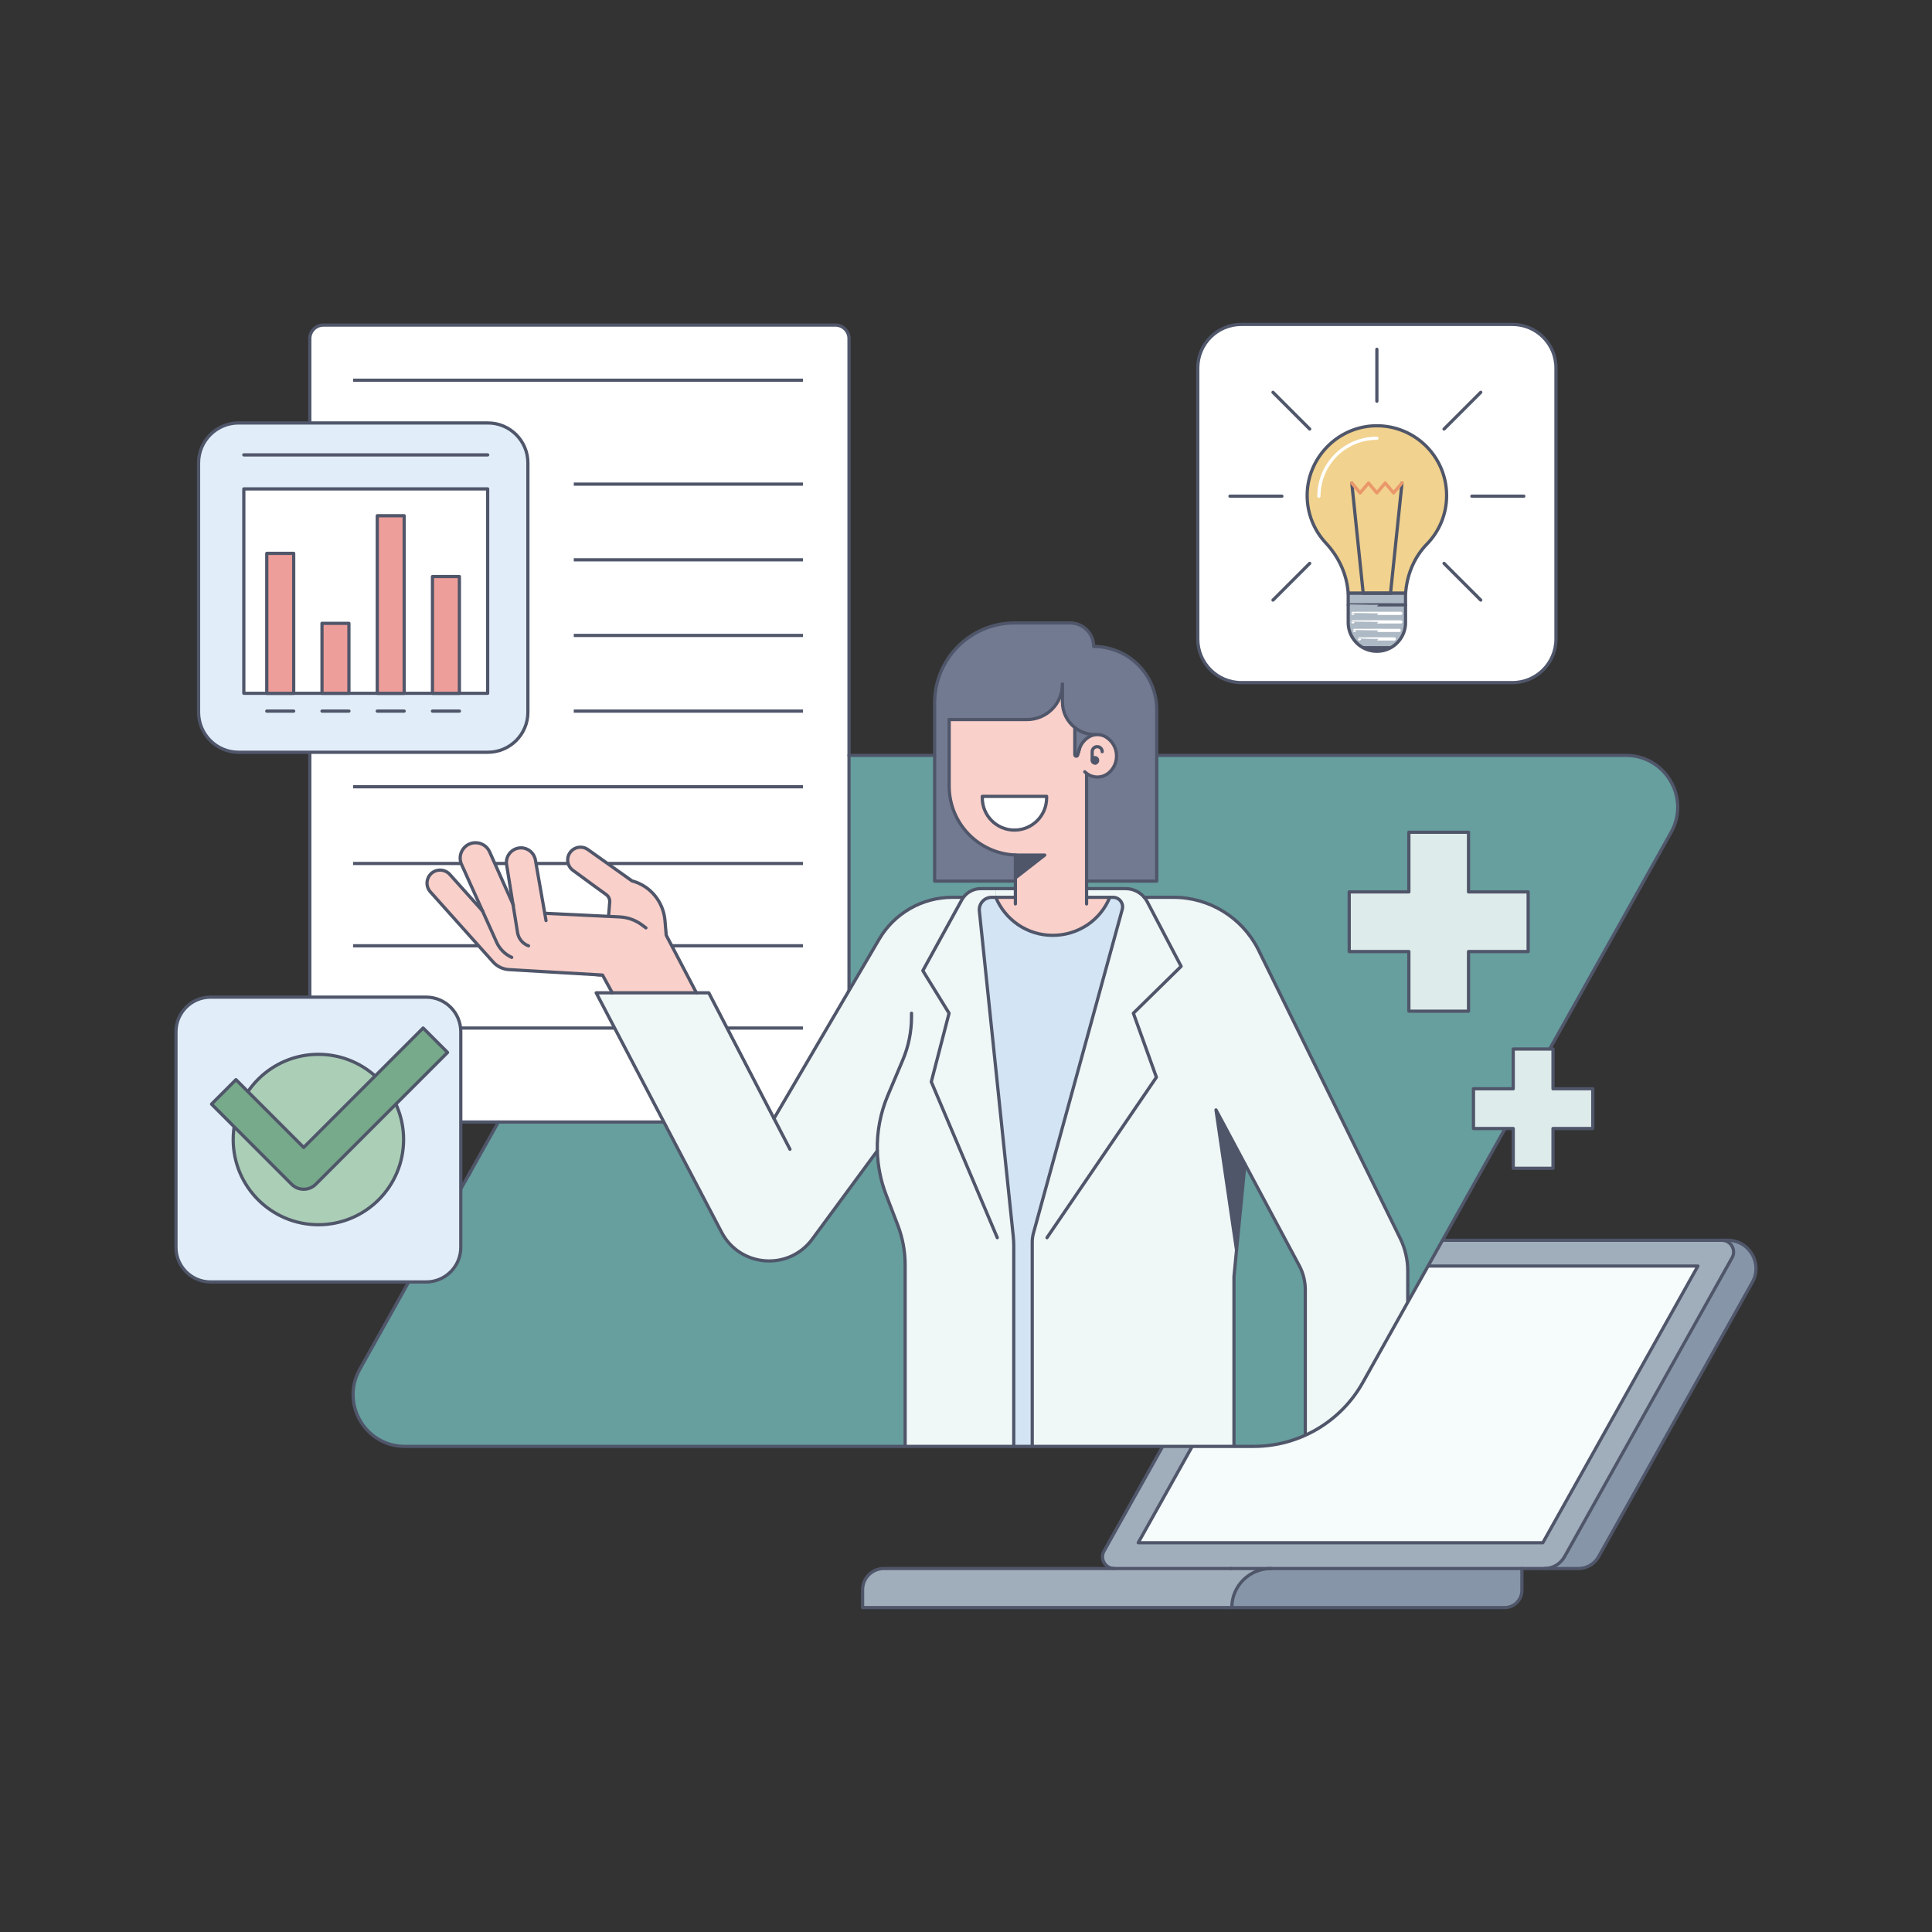
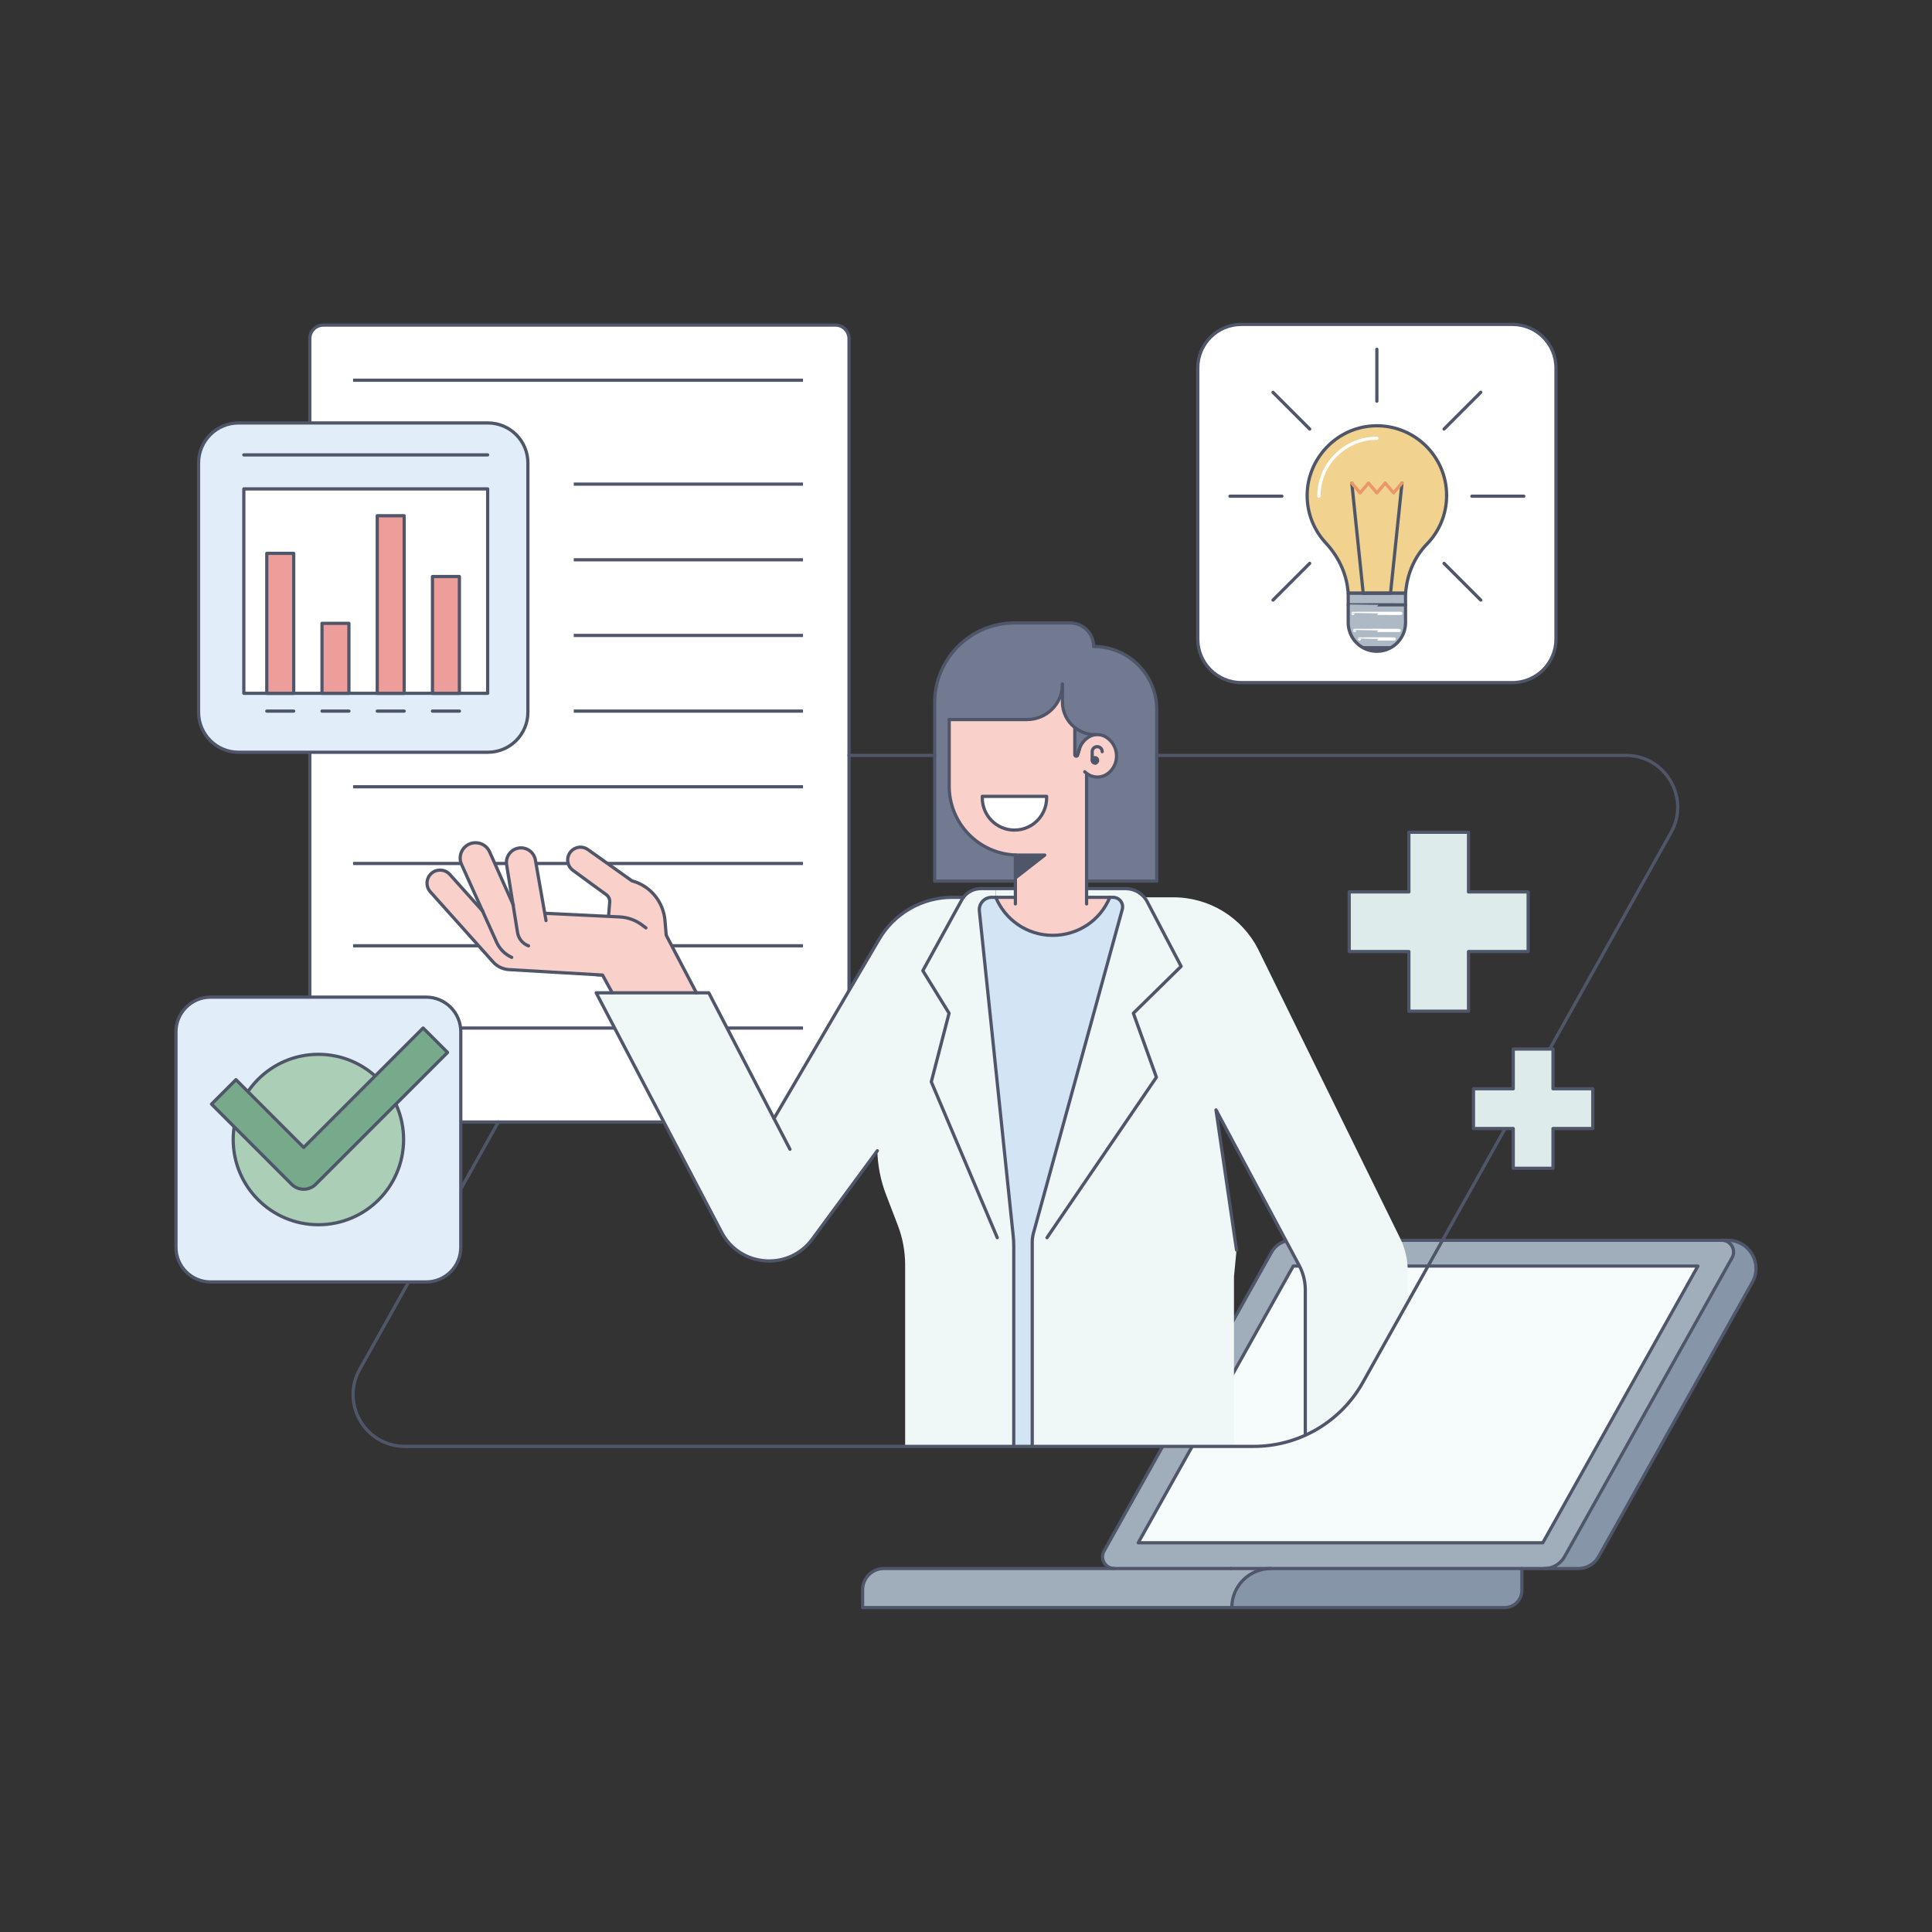
<svg xmlns="http://www.w3.org/2000/svg" xmlns:xlink="http://www.w3.org/1999/xlink" version="1.1" id="Layer_1" x="0px" y="0px" viewBox="0 0 600 600" style="enable-background:new 0 0 600 600;" xml:space="preserve">
  <rect x="0" y="0" width="600" height="600" fill="#333333" stroke="none" />
  <style type="text/css">
	.st0{fill:#8696A8;}
	.st1{fill:#A0AEBC;}
	.st2{fill:#F6FBFC;}
	.st3{fill:none;stroke:#50566A;stroke-linecap:round;stroke-linejoin:round;stroke-miterlimit:10;}
	.st4{fill:#679E9E;}
	.st5{fill:#FFFFFF;stroke:#50566A;stroke-linecap:round;stroke-linejoin:round;stroke-miterlimit:10;}
	.st6{fill:none;stroke:#50566A;stroke-miterlimit:10;}
	.st7{clip-path:url(#SVGID_00000174602198156004638020000001858429853999974812_);}
	.st8{fill:#50566A;}
	.st9{fill:#D3E4F4;}
	.st10{fill:#F0F7F7;}
	.st11{fill:#FAD0CA;}
	.st12{fill:#727A91;}
	.st13{fill:#FFFFFF;}
	.st14{fill:#DDEBEA;stroke:#50566A;stroke-linecap:round;stroke-linejoin:round;stroke-miterlimit:10;}
	.st15{fill:#E1EEF9;stroke:#50566A;stroke-linecap:round;stroke-linejoin:round;stroke-miterlimit:10;}
	.st16{fill:#ABCEB6;stroke:#50566A;stroke-linecap:round;stroke-linejoin:round;stroke-miterlimit:10;}
	.st17{fill:#77AA8A;stroke:#50566A;stroke-linecap:round;stroke-linejoin:round;stroke-miterlimit:10;}
	.st18{fill:#EE9E9A;stroke:#50566A;stroke-linecap:round;stroke-linejoin:round;stroke-miterlimit:10;}
	.st19{fill:#F1D28E;stroke:#50566A;stroke-linecap:round;stroke-linejoin:round;stroke-miterlimit:10;}
	.st20{fill:#ADB9C4;stroke:#50566A;stroke-linecap:round;stroke-linejoin:round;stroke-miterlimit:10;}
	.st21{fill:none;stroke:#FFFFFF;stroke-linecap:round;stroke-linejoin:round;stroke-miterlimit:10;}
	.st22{fill:none;stroke:#EA986A;stroke-linecap:round;stroke-linejoin:round;stroke-miterlimit:10;}
</style>
  <g>
    <g>
      <g id="XMLID_00000101810179227490907200000001023707579459303064_">
        <g>
          <path class="st0" d="M536.57,385.18c6.69,0,10.91,7.21,7.64,13.05l-47.76,85.22c-1.27,2.26-3.66,3.67-6.26,3.67h-10.56      c2.59,0,4.98-1.41,6.25-3.67l52.03-92.84c1.36-2.43-0.4-5.43-3.18-5.43H536.57z" />
          <path class="st1" d="M534.73,385.18c2.78,0,4.54,3,3.18,5.43l-52.03,92.84c-1.27,2.26-3.66,3.67-6.25,3.67h-6.99h-77.95h-12.41      h-36.23c-2.79,0-4.54-3-3.18-5.43l52.03-92.84c1.27-2.26,3.66-3.67,6.25-3.67H534.73z M479.14,479.12l48.16-85.94H401.64      l-48.16,85.94H479.14z" />
          <polygon class="st2" points="527.3,393.18 479.14,479.12 353.48,479.12 401.64,393.18     " />
          <path class="st0" d="M472.64,487.12v6.76c0,2.97-2.4,5.37-5.37,5.37h-84.72c0-6.7,5.44-12.13,12.14-12.13H472.64z" />
          <path class="st1" d="M382.28,487.12h12.41c-6.7,0-12.14,5.43-12.14,12.13h-0.27H267.89v-5.53c0-3.65,2.95-6.6,6.6-6.6h71.56      H382.28z" />
        </g>
        <g>
          <path class="st3" d="M472.64,487.12h6.99c2.59,0,4.98-1.41,6.25-3.67l52.03-92.84c1.36-2.43-0.4-5.43-3.18-5.43H401.15      c-2.59,0-4.98,1.41-6.25,3.67l-52.03,92.84c-1.36,2.43,0.39,5.43,3.18,5.43" />
          <line class="st3" x1="382.28" y1="487.12" x2="394.69" y2="487.12" />
          <polygon class="st3" points="353.48,479.12 401.64,393.18 527.3,393.18 479.14,479.12     " />
          <path class="st3" d="M479.63,487.12h10.56c2.6,0,4.99-1.41,6.26-3.67l47.76-85.22c3.27-5.84-0.95-13.05-7.64-13.05h-1.84" />
          <path class="st3" d="M382.55,499.25h84.72c2.97,0,5.37-2.4,5.37-5.37v-6.76h-77.95C387.99,487.12,382.55,492.55,382.55,499.25z" />
          <path class="st3" d="M382.28,487.12h-36.23h-71.56c-3.65,0-6.6,2.95-6.6,6.6v5.53h114.39" />
        </g>
      </g>
    </g>
-     <path class="st4" d="M111.73,425.25l95.72-170.8c6.87-12.26,19.83-19.86,33.89-19.86h263.6c12.29,0,20.03,13.22,14.03,23.94   l-95.72,170.8c-6.87,12.26-19.83,19.86-33.89,19.86h-263.6C113.47,449.19,105.72,435.97,111.73,425.25z" />
    <g>
      <path class="st5" d="M259.46,348.45H100.42c-2.33,0-4.21-1.89-4.21-4.21V105.17c0-2.33,1.89-4.21,4.21-4.21h159.04    c2.33,0,4.21,1.89,4.21,4.21v239.07C263.67,346.56,261.78,348.45,259.46,348.45z" />
      <line class="st6" x1="109.65" y1="118.08" x2="249.38" y2="118.08" />
      <line class="st6" x1="178.19" y1="150.35" x2="249.38" y2="150.35" />
      <line class="st6" x1="178.19" y1="173.85" x2="249.38" y2="173.85" />
      <line class="st6" x1="178.19" y1="197.34" x2="249.38" y2="197.34" />
      <line class="st6" x1="178.19" y1="220.84" x2="249.38" y2="220.84" />
      <line class="st6" x1="109.65" y1="244.34" x2="249.38" y2="244.34" />
      <line class="st6" x1="109.65" y1="268.16" x2="249.38" y2="268.16" />
      <line class="st6" x1="109.65" y1="293.72" x2="249.38" y2="293.72" />
      <line class="st6" x1="109.65" y1="319.27" x2="249.38" y2="319.27" />
    </g>
    <path class="st5" d="M469.7,211.99h-84.2c-7.47,0-13.52-6.05-13.52-13.52v-84.2c0-7.47,6.05-13.52,13.52-13.52h84.2   c7.47,0,13.52,6.05,13.52,13.52v84.2C483.22,205.93,477.17,211.99,469.7,211.99z" />
    <line class="st5" x1="185.36" y1="302.7" x2="194.3" y2="303.27" />
    <g>
      <defs>
        <path id="SVGID_1_" d="M521.04,189.34H109.65V431.7l0.07-0.03c-0.81,8.94,6.13,17.52,16.03,17.52h263.6     c14.06,0,27.02-7.59,33.89-19.86l95.72-170.8c1.89-3.38,2.42-7,1.87-10.39l0.21-0.09V189.34z" />
      </defs>
      <clipPath id="SVGID_00000078007322140460495080000001984812431102249147_">
        <use xlink:href="#SVGID_1_" style="overflow:visible;" />
      </clipPath>
      <g style="clip-path:url(#SVGID_00000078007322140460495080000001984812431102249147_);">
        <g id="XMLID_00000138533294033422389960000015169354486985949600_">
          <g>
-             <polygon class="st8" points="377.64,344.69 386.63,361.51 384.02,388.23      " />
            <path class="st9" d="M345.67,278.67c1.95,0,3.37,1.86,2.86,3.74l-27.59,100.58c-0.25,0.92-0.37,1.87-0.37,2.82v86.47h-5.74       v-85.26c0-1.04-0.05-2.09-0.16-3.12l-10.52-100.99c-0.23-2.27,1.55-4.24,3.83-4.24h1.27c2.87,6.93,9.7,11.81,17.67,11.81       c8.03,0,14.9-4.8,17.73-11.81H345.67z" />
            <path class="st10" d="M342.41,278.67h-4.96v-2.7h12.11c2.27,0,4.38,1.01,5.8,2.7h9.08c11.11,0,21.28,6.24,26.3,16.16       l44.08,89.7c1.56,3.18,2.37,6.68,2.37,10.22v77.53h-31.82v-71.74c0-2.6-0.64-5.16-1.86-7.46l-16.88-31.57l-8.99-16.82       l6.38,43.54l-0.8,8.23v75.82h-62.65v-86.47c0-0.95,0.12-1.9,0.37-2.82l27.59-100.58c0.51-1.88-0.91-3.74-2.86-3.74h-1.02       H342.41z" />
            <path class="st8" d="M340.89,236.14c0,0.4-0.28,0.74-0.66,0.83c-0.53-0.03-0.96-0.43-1.03-0.95c0.06-0.42,0.41-0.74,0.84-0.74       C340.51,235.28,340.89,235.67,340.89,236.14z" />
            <path class="st8" d="M340.23,236.97c-0.06,0.01-0.12,0.02-0.19,0.02c-0.47,0-0.85-0.39-0.85-0.85c0-0.04,0-0.08,0.01-0.12       C339.27,236.54,339.7,236.94,340.23,236.97z" />
            <path class="st11" d="M340.23,236.97c0.38-0.09,0.66-0.43,0.66-0.83c0-0.47-0.38-0.86-0.85-0.86c-0.43,0-0.78,0.32-0.84,0.74       c-0.01,0.04-0.01,0.08-0.01,0.12c0,0.46,0.38,0.85,0.85,0.85C340.11,236.99,340.17,236.98,340.23,236.97z M337.45,278.67h4.96       h2.24c-2.83,7.01-9.7,11.81-17.73,11.81c-7.97,0-14.8-4.88-17.67-11.81h2.42h3.67v-2.7v-2.34v-0.98l9.11-7.1h-8.29       c-0.28,0-0.55-0.01-0.82-0.02c-11.43-0.43-20.56-9.84-20.56-21.37v-20.7h24.18c6.07,0,10.99-4.92,10.99-10.99v5.55       c0,3.22,1.51,6.09,3.85,7.93l-0.01,0.01v8.43c0,0.52,0.74,0.63,0.89,0.12l0.29-1.03l0.35-1.22c0.56-1.44,1.59-2.64,2.89-3.42       c0.58-0.34,1.21-0.56,1.86-0.66c1.13-0.15,2.31,0.06,3.31,0.66c2.02,1.2,3.37,3.41,3.37,5.94c0,1.91-0.78,3.65-2.05,4.9       c-1.96,1.95-4.91,2.16-7.08,0.62l-0.17,0.23v33.1v2.34V278.67z M325.04,247.8v-0.48h-19.98v0.48c0,5.52,4.47,9.99,9.99,9.99       C320.56,257.79,325.04,253.32,325.04,247.8z" />
            <path class="st12" d="M338.21,228.84c-1.3,0.78-2.33,1.98-2.89,3.42c-0.15,0.39-0.27,0.8-0.35,1.22l-0.29,1.03       c-0.15,0.51-0.89,0.4-0.89-0.12v-8.43l0.01-0.01c1.72,1.37,3.9,2.18,6.26,2.18l0.01,0.05       C339.42,228.28,338.79,228.5,338.21,228.84z" />
            <path class="st13" d="M325.04,247.32v0.48c0,5.52-4.48,9.99-9.99,9.99c-5.52,0-9.99-4.47-9.99-9.99v-0.48H325.04z" />
            <path class="st8" d="M324.45,265.55l-9.11,7.1v-7.1v-0.02c0.27,0.01,0.54,0.02,0.82,0.02H324.45z" />
            <path class="st12" d="M340.06,228.13c-2.36,0-4.54-0.81-6.26-2.18c-2.34-1.84-3.85-4.71-3.85-7.93v-5.55       c0,6.07-4.92,10.99-10.99,10.99h-24.18v20.7c0,11.53,9.13,20.94,20.56,21.37v0.02v7.1v0.98h-25.08v-55.34       c0-13.71,11.11-24.83,24.82-24.83h17.26c4.04,0,7.31,3.28,7.31,7.31c5.4,0,10.3,2.19,13.84,5.74       c3.55,3.54,5.74,8.44,5.74,13.85v53.27h-21.78v-33.1l0.17-0.23c2.17,1.54,5.12,1.33,7.08-0.62c1.27-1.25,2.05-2.99,2.05-4.9       c0-2.53-1.35-4.74-3.37-5.94c-1-0.6-2.18-0.81-3.31-0.66L340.06,228.13z" />
            <polygon class="st10" points="315.34,275.97 315.34,278.67 311.67,278.67 309.25,278.67 309.25,275.97      " />
            <path class="st10" d="M240.37,347.36l32.66-55.69c4.72-8.05,13.36-13,22.7-13h3.4l0.05,0.03c1.25-1.7,3.25-2.73,5.4-2.73h4.67       v2.7h-1.27c-2.28,0-4.06,1.97-3.83,4.24l10.52,100.99c0.11,1.03,0.16,2.08,0.16,3.12v85.26H281.1v-79.43       c0-4.22-0.77-8.4-2.28-12.34l-3.63-9.45c-1.7-4.41-2.6-9.04-2.73-13.68l-20.2,27.44c-7.3,9.91-22.44,8.76-28.16-2.13       l-38.95-74.36h4.99h26.14h3.84L240.37,347.36z" />
            <path class="st11" d="M189,284.59l0.02-0.4l0.33-4.01c0.07-0.94-0.35-1.85-1.13-2.39c-1-0.7-6.24-4.51-10.31-7.52       c-1.84-1.36-2.15-3.99-0.69-5.74c0.78-0.94,1.92-1.43,3.06-1.43c0.8,0,1.6,0.24,2.3,0.74l13.69,9.73       c0.08,0.02,0.15,0.04,0.23,0.06c5.58,1.58,9.54,6.52,10.02,12.29l0.38,4.52l9.38,17.89h-26.14l-3.02-5.52l-29.05-1.69       c-1.9-0.11-3.67-0.96-4.94-2.38l-19.48-21.77c-1.85-2.06-1.12-5.33,1.42-6.43c0.52-0.22,1.06-0.32,1.59-0.32       c1.13,0,2.24,0.47,3.03,1.34l10.15,11.33l-6.5-14.43c-0.3-0.65-0.43-1.32-0.43-1.97c0-2.51,2.01-4.76,4.76-4.77       c1.89-0.01,3.61,1.1,4.38,2.82l7.26,16.29l-1.97-12.25c-0.46-2.76,1.67-5.27,4.47-5.27c1.1,0,2.12,0.4,2.91,1.06       c0.79,0.67,1.36,1.6,1.55,2.69l2.92,16.64l0.33-0.06L189,284.59z" />
          </g>
          <g>
            <path class="st3" d="M315.34,272.65l9.11-7.1h-8.29c-0.28,0-0.55-0.01-0.82-0.02c-11.43-0.43-20.56-9.84-20.56-21.37v-20.7" />
            <polyline class="st3" points="337.45,240.53 337.45,273.63 337.45,275.97 337.45,278.67 337.45,280.72      " />
            <polyline class="st3" points="315.34,265.55 315.34,272.65 315.34,273.63 315.34,275.97 315.34,278.67 315.34,280.72      " />
            <path class="st3" d="M315.34,273.63h-25.08v-55.34c0-13.71,11.11-24.83,24.82-24.83h17.26c4.04,0,7.31,3.28,7.31,7.31       c5.4,0,10.3,2.19,13.84,5.74c3.55,3.54,5.74,8.44,5.74,13.85v53.27h-21.78" />
            <path class="st3" d="M329.95,212.47c0,6.07-4.92,10.99-10.99,10.99h-24.18" />
            <path class="st3" d="M340.06,228.13c-2.36,0-4.54-0.81-6.26-2.18c-2.34-1.84-3.85-4.71-3.85-7.93v-5.55" />
            <path class="st3" d="M334.96,233.55c0-0.02,0.01-0.05,0.01-0.07c0.08-0.42,0.2-0.83,0.35-1.22c0.56-1.44,1.59-2.64,2.89-3.42       c0.58-0.34,1.21-0.56,1.86-0.66c1.13-0.15,2.31,0.06,3.31,0.66c2.02,1.2,3.37,3.41,3.37,5.94c0,1.91-0.78,3.65-2.05,4.9       c-1.96,1.95-4.91,2.16-7.08,0.62c-0.26-0.18-0.51-0.39-0.74-0.62" />
            <path class="st3" d="M333.79,225.96v8.43c0,0.52,0.74,0.63,0.89,0.12l0.29-1.03l0.35-1.22" />
            <path class="st3" d="M315.34,275.97h-6.09h-4.67c-2.15,0-4.15,1.03-5.4,2.73c-0.18,0.24-0.34,0.49-0.48,0.75l-12.11,22       l8.15,13.22l-5.52,21.3l20.49,48.4" />
            <path class="st3" d="M314.83,472.28v-85.26c0-1.04-0.05-2.09-0.16-3.12l-10.52-100.99c-0.23-2.27,1.55-4.24,3.83-4.24h1.27" />
-             <path class="st3" d="M283.08,314.67v1.11c0,4.61-0.92,9.16-2.71,13.4l-4.67,11.05c-2.3,5.47-3.39,11.32-3.24,17.15       c0.13,4.64,1.03,9.27,2.73,13.68l3.63,9.45c1.51,3.94,2.28,8.12,2.28,12.34v79.43h33.73h5.74h62.65h22.15h31.82v-77.53       c0-3.54-0.81-7.04-2.37-10.22l-44.08-89.7c-5.02-9.92-15.19-16.16-26.3-16.16h-9.08h-0.02" />
            <path class="st3" d="M337.45,275.97h12.11c2.27,0,4.38,1.01,5.8,2.7c0.35,0.41,0.65,0.86,0.91,1.35l10.54,20.08l-14.83,14.57       l7.15,19.88l-33.98,49.82" />
            <path class="st3" d="M344.65,278.67h1.02c1.95,0,3.37,1.86,2.86,3.74l-27.59,100.58c-0.25,0.92-0.37,1.87-0.37,2.82v86.47" />
            <path class="st3" d="M299.13,278.67h-3.4c-9.34,0-17.98,4.95-22.7,13l-32.66,55.69v0.01" />
            <path class="st3" d="M405.37,472.28v-71.74c0-2.6-0.64-5.16-1.86-7.46l-16.88-31.57l-8.99-16.82l6.38,43.54" />
-             <polyline class="st3" points="383.22,472.28 383.22,396.46 384.02,388.23 386.63,361.51      " />
            <path class="st3" d="M337.45,278.67h4.96h2.24c-2.83,7.01-9.7,11.81-17.73,11.81c-7.97,0-14.8-4.88-17.67-11.81h2.42h3.67" />
            <path class="st3" d="M272.47,357.37l-0.01,0.01l-20.2,27.44c-7.3,9.91-22.44,8.76-28.16-2.13l-38.95-74.36h4.99h26.14h3.84       l20.25,39.03l4.96,9.55" />
            <path class="st3" d="M189.02,284.19l0.33-4.01c0.07-0.94-0.35-1.85-1.13-2.39c-1-0.7-6.24-4.51-10.31-7.52       c-1.84-1.36-2.15-3.99-0.69-5.74c0.78-0.94,1.92-1.43,3.06-1.43c0.8,0,1.6,0.24,2.3,0.74l13.69,9.73       c0.08,0.02,0.15,0.04,0.23,0.06c5.58,1.58,9.54,6.52,10.02,12.29l0.38,4.52l9.38,17.89" />
            <path class="st3" d="M200.6,288.16l-1.22-0.91c-2.01-1.5-4.42-2.37-6.92-2.49l-3.46-0.17l-19.48-0.95" />
            <path class="st3" d="M164.14,293.74c-1.78-0.64-3.08-2.19-3.4-4.06l-1.43-8.85l-1.97-12.25c-0.46-2.76,1.67-5.27,4.47-5.27       c1.1,0,2.12,0.4,2.91,1.06c0.79,0.67,1.36,1.6,1.55,2.69l2.92,16.64l0.38,2.19" />
            <path class="st3" d="M149.85,282.9l4.4,9.77c0.94,2.06,2.6,3.72,4.67,4.65" />
            <path class="st3" d="M159.43,281.09l-0.12-0.26l-7.26-16.29c-0.77-1.72-2.49-2.83-4.38-2.82c-2.75,0.01-4.76,2.26-4.76,4.77       c0,0.65,0.13,1.32,0.43,1.97l6.5,14.43" />
            <path class="st3" d="M190.14,308.33l-3.02-5.52l-29.05-1.69c-1.9-0.11-3.67-0.96-4.94-2.38l-19.48-21.77       c-1.85-2.06-1.12-5.33,1.42-6.43c0.52-0.22,1.06-0.32,1.59-0.32c1.13,0,2.24,0.47,3.03,1.34l10.15,11.33l0.01,0.01" />
            <path class="st3" d="M315.05,257.79c-5.52,0-9.99-4.47-9.99-9.99v-0.48h19.98v0.48C325.04,253.32,320.56,257.79,315.05,257.79z       " />
            <path class="st3" d="M342.3,233.44c0-0.86-0.69-1.56-1.55-1.56c-0.87,0-1.56,0.7-1.56,1.56v2.43c0,0.05,0,0.1,0.01,0.15       c0.07,0.52,0.5,0.92,1.03,0.95c0.02,0,0.03,0,0.05,0" />
            <path class="st3" d="M340.23,236.97c-0.06,0.01-0.12,0.02-0.19,0.02c-0.47,0-0.85-0.39-0.85-0.85c0-0.04,0-0.08,0.01-0.12       c0.06-0.42,0.41-0.74,0.84-0.74c0.47,0,0.85,0.39,0.85,0.86C340.89,236.54,340.61,236.88,340.23,236.97z" />
          </g>
        </g>
      </g>
    </g>
    <line class="st3" x1="263.67" y1="234.59" x2="290.26" y2="234.59" />
    <line class="st3" x1="145.46" y1="365.06" x2="154.77" y2="348.45" />
    <path class="st3" d="M359.24,234.59h145.69c12.29,0,20.03,13.22,14.03,23.94l-95.72,170.8c-6.87,12.26-19.83,19.86-33.89,19.86   h-263.6c-12.29,0-20.03-13.22-14.03-23.94l34.5-61.57" />
    <polygon class="st14" points="456.06,276.99 456.06,258.46 437.54,258.46 437.54,276.99 419.01,276.99 419.01,295.51    437.54,295.51 437.54,314.03 456.06,314.03 456.06,295.51 474.58,295.51 474.58,276.99  " />
    <path class="st15" d="M132.35,398.12H65.4c-5.94,0-10.75-4.81-10.75-10.75v-66.95c0-5.94,4.81-10.75,10.75-10.75h66.95   c5.94,0,10.75,4.81,10.75,10.75v66.95C143.1,393.3,138.29,398.12,132.35,398.12z" />
    <circle class="st16" cx="98.88" cy="353.89" r="26.46" />
    <g>
      <path class="st17" d="M90.55,367.77l-24.86-24.88l7.59-7.59l21.03,21.05l37.09-37.09l7.59,7.59l-40.92,40.92    C96,369.85,92.63,369.85,90.55,367.77z" />
    </g>
    <g>
      <path class="st15" d="M151.51,233.62H74.1c-6.86,0-12.43-5.56-12.43-12.43v-77.41c0-6.86,5.56-12.43,12.43-12.43h77.41    c6.86,0,12.43,5.56,12.43,12.43v77.41C163.94,228.06,158.37,233.62,151.51,233.62z" />
      <g>
        <rect x="75.72" y="151.83" class="st5" width="75.73" height="63.48" />
        <rect x="82.85" y="171.85" class="st18" width="8.36" height="43.47" />
        <rect x="100" y="193.58" class="st18" width="8.36" height="21.73" />
        <rect x="117.16" y="160.17" class="st18" width="8.36" height="55.15" />
        <rect x="134.31" y="179.05" class="st18" width="8.36" height="36.27" />
        <g>
          <line class="st5" x1="82.85" y1="220.84" x2="91.21" y2="220.84" />
          <line class="st5" x1="100" y1="220.84" x2="108.37" y2="220.84" />
          <line class="st5" x1="117.16" y1="220.84" x2="125.52" y2="220.84" />
          <line class="st5" x1="134.31" y1="220.84" x2="142.68" y2="220.84" />
        </g>
      </g>
      <line class="st5" x1="75.72" y1="141.27" x2="151.45" y2="141.27" />
    </g>
    <g>
      <g>
        <path class="st19" d="M449.26,153.89c0-12.42-10.45-22.4-23.04-21.62c-11.24,0.7-20.18,10.18-20.27,21.43     c-0.05,5.77,2.16,11.02,5.79,14.92c3.73,4.01,6.23,9.01,6.84,14.45l0.13,1.16h17.8l0.12-1.1c0.59-5.29,2.79-10.34,6.5-14.15     C446.92,165.09,449.26,159.76,449.26,153.89z" />
        <path class="st20" d="M436.5,184.24v9.12c0,1.97-0.64,3.8-1.74,5.28c-0.58,0.78-1.27,1.47-2.06,2.02c-1.44,1.01-3.2,1.6-5.1,1.6     c-1.9,0-3.65-0.59-5.1-1.61c-0.43-0.29-0.83-0.63-1.19-1c-0.31-0.31-0.61-0.65-0.87-1.01c-1.1-1.48-1.74-3.31-1.74-5.28v-9.12     H436.5z" />
        <path class="st18" d="M418.7,187.84c0-0.03,17.8,0,17.8,0" />
        <path class="st21" d="M420.16,190.49c0-0.03,14.87,0,14.87,0" />
-         <path class="st21" d="M420.16,193.14c0-0.03,14.87,0,14.87,0" />
        <path class="st21" d="M420.66,195.78c0-0.03,13.89,0,13.89,0" />
        <polyline class="st3" points="419.81,150.01 423.36,184.24 431.84,184.24 435.4,150.01    " />
        <polyline class="st22" points="419.81,150.01 422.4,153.08 425,150.01 427.59,153.08 430.19,150.01 432.79,153.08 435.4,150.01         " />
        <path class="st21" d="M409.6,154.1c0-9.94,8.06-18,18-18" />
        <path class="st8" d="M432.7,200.66c-1.44,1.01-3.2,1.6-5.1,1.6c-1.9,0-3.65-0.59-5.1-1.61     C425.51,200.65,429.69,200.66,432.7,200.66z" />
        <path class="st21" d="M422.2,198.43c0-0.03,10.8,0,10.8,0" />
      </g>
      <g>
        <line class="st5" x1="381.98" y1="154.1" x2="398.1" y2="154.1" />
        <line class="st5" x1="457.1" y1="154.1" x2="473.23" y2="154.1" />
      </g>
      <g>
        <line class="st5" x1="459.86" y1="186.36" x2="448.46" y2="174.96" />
        <line class="st5" x1="406.74" y1="133.24" x2="395.34" y2="121.84" />
      </g>
      <g>
        <line class="st5" x1="395.34" y1="186.36" x2="406.74" y2="174.96" />
        <line class="st5" x1="448.46" y1="133.24" x2="459.86" y2="121.84" />
      </g>
      <g>
        <line class="st5" x1="427.6" y1="124.59" x2="427.6" y2="108.47" />
      </g>
    </g>
    <polygon class="st14" points="482.3,338.13 482.3,325.78 469.95,325.78 469.95,338.13 457.6,338.13 457.6,350.47 469.95,350.47    469.95,362.82 482.3,362.82 482.3,350.47 494.65,350.47 494.65,338.13  " />
  </g>
</svg>